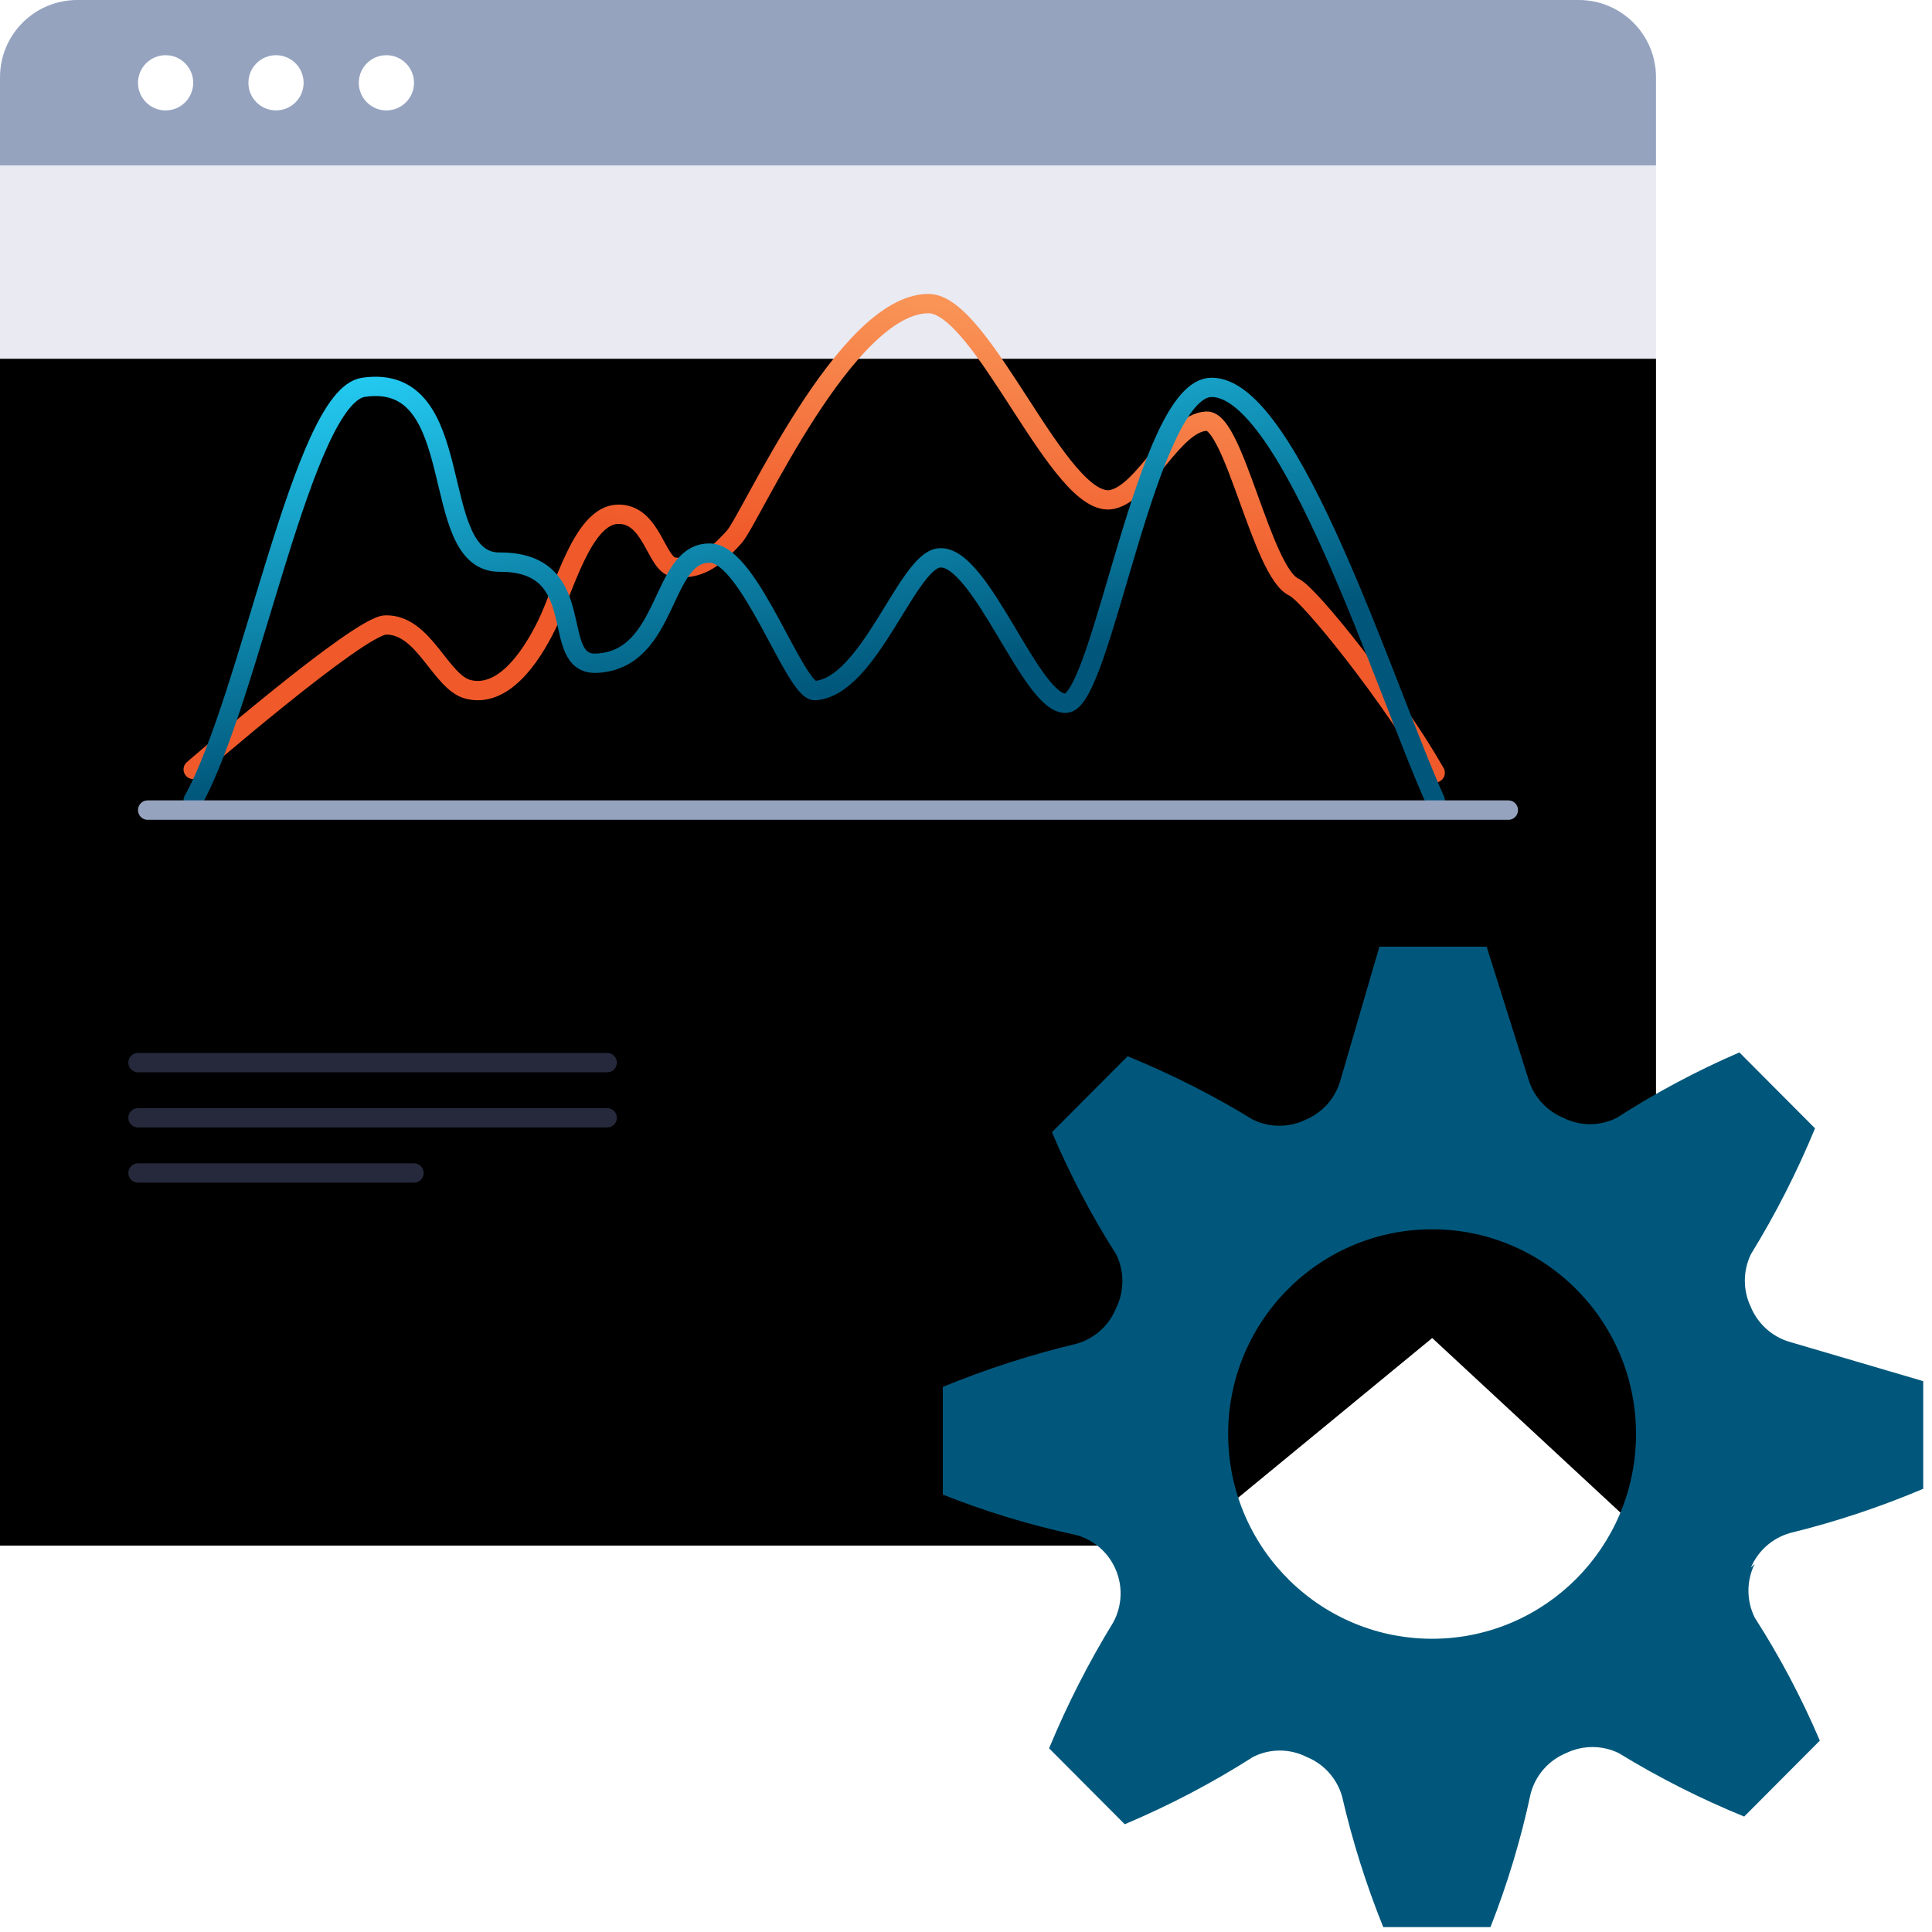
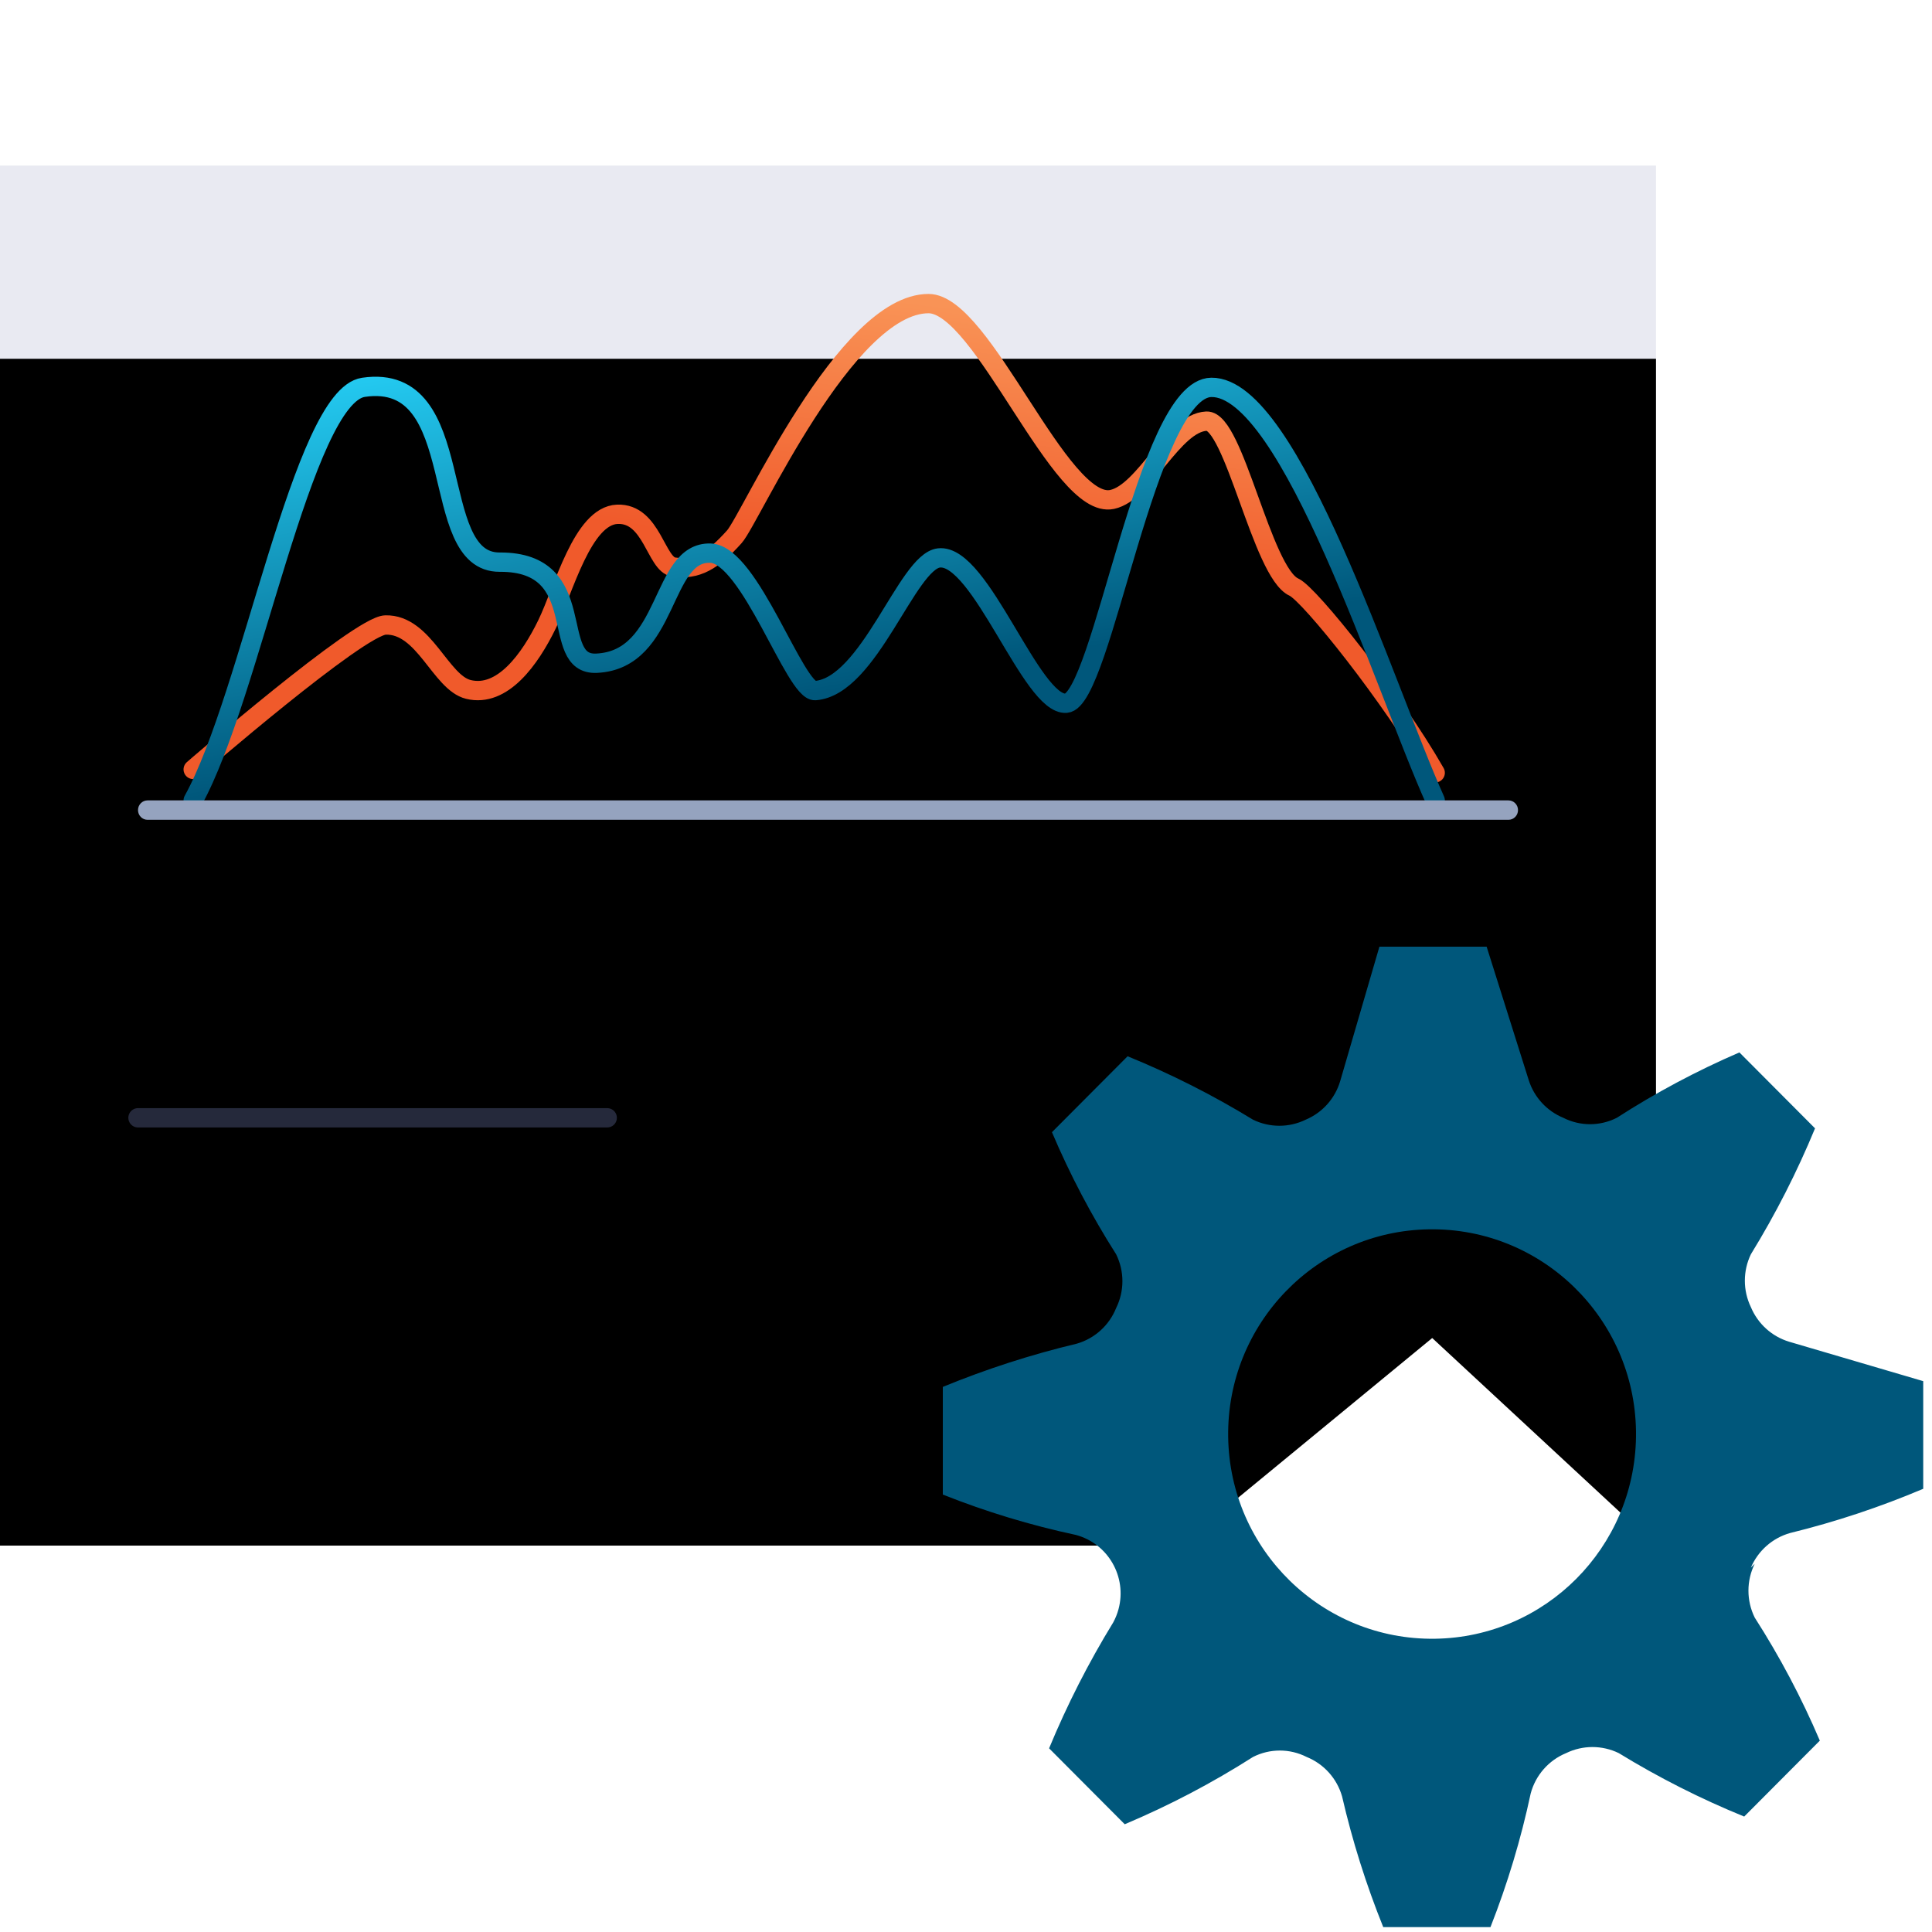
<svg xmlns="http://www.w3.org/2000/svg" xmlns:xlink="http://www.w3.org/1999/xlink" width="100px" height="100px" viewBox="0 0 100 100" version="1.1">
  <title>Icon/soluciones innovadoras</title>
  <desc>Created with Sketch.</desc>
  <defs>
    <polygon id="path-1" points="0 8.571 85.714 8.571 85.714 70 74.131 59.256 61.074 70 0 70" />
    <filter x="-8.7%" y="-12.2%" width="117.5%" height="124.4%" filterUnits="objectBoundingBox" id="filter-2">
      <feGaussianBlur stdDeviation="5" in="SourceAlpha" result="shadowBlurInner1" />
      <feOffset dx="0" dy="5" in="shadowBlurInner1" result="shadowOffsetInner1" />
      <feComposite in="shadowOffsetInner1" in2="SourceAlpha" operator="arithmetic" k2="-1" k3="1" result="shadowInnerInner1" />
      <feColorMatrix values="0 0 0 0 0.757   0 0 0 0 0.776   0 0 0 0 0.868  0 0 0 1 0" type="matrix" in="shadowInnerInner1" result="shadowMatrixInner1" />
      <feGaussianBlur stdDeviation="5" in="SourceAlpha" result="shadowBlurInner2" />
      <feOffset dx="0" dy="5" in="shadowBlurInner2" result="shadowOffsetInner2" />
      <feComposite in="shadowOffsetInner2" in2="SourceAlpha" operator="arithmetic" k2="-1" k3="1" result="shadowInnerInner2" />
      <feColorMatrix values="0 0 0 0 0.871   0 0 0 0 0.926   0 0 0 0 0.981  0 0 0 1 0" type="matrix" in="shadowInnerInner2" result="shadowMatrixInner2" />
      <feMerge>
        <feMergeNode in="shadowMatrixInner1" />
        <feMergeNode in="shadowMatrixInner2" />
      </feMerge>
    </filter>
    <linearGradient x1="59.213%" y1="0%" x2="43.665%" y2="50%" id="linearGradient-3">
      <stop stop-color="#F99356" offset="0%" />
      <stop stop-color="#F05A2B" offset="100%" />
    </linearGradient>
    <linearGradient x1="13.603%" y1="0%" x2="50%" y2="75.055%" id="linearGradient-4">
      <stop stop-color="#24CBF2" offset="0%" />
      <stop stop-color="#00577B" offset="100%" />
    </linearGradient>
  </defs>
  <g id="Home" stroke="none" stroke-width="1" fill="none" fill-rule="evenodd">
    <g id="1a---Home" transform="translate(-1289, -3646)">
      <g id="Elegirnos" transform="translate(0, 3466)">
        <g id="Text" transform="translate(342, 100)">
          <g id="4" transform="translate(877, 80)">
            <g id="Icon/software" transform="translate(70, 0)">
              <g id="Group-2" stroke-width="1">
-                 <path d="M4,0 L81.714,0 C83.923,-4.05812251e-16 85.714,1.791 85.714,4 L85.714,8.571 L0,8.571 L0,4 C-2.705415e-16,1.791 1.791,4.05812251e-16 4,0 Z" id="Rectangle-13" fill="#95A3BF" />
                <g id="Rectangle-14">
                  <use fill="#E9EAF2" fill-rule="evenodd" xlink:href="#path-1" />
                  <use fill="black" fill-opacity="1" filter="url(#filter-2)" xlink:href="#path-1" />
                </g>
-                 <path d="M7.143,55 L31.429,55" id="Path-2" stroke="#25293B" stroke-linecap="round" stroke-linejoin="round" stroke-dasharray="100,15" />
                <path d="M7.143,57.857 L31.429,57.857" id="Path-2-Copy" stroke="#25293B" stroke-linecap="round" stroke-linejoin="round" stroke-dasharray="100,15" />
-                 <path d="M7.143,60.714 L21.429,60.714" id="Path-2-Copy" stroke="#25293B" stroke-linecap="round" stroke-linejoin="round" stroke-dasharray="100,15" />
                <g id="Chart" transform="translate(7.143, 15.714)">
                  <path d="M2.857,24.111 C2.857,24.111 11.444,16.668 12.812,16.635 C14.819,16.586 15.65,19.611 17.097,19.97 C18.866,20.408 20.298,18.395 21.17,16.602 C22.042,14.81 23.002,10.976 24.812,10.905 C26.606,10.835 26.805,13.508 27.73,13.637 C28.91,13.802 29.739,13.33 30.868,12.067 C31.713,11.122 36.619,0.002 40.917,0 C43.739,-0.001 47.728,10.715 50.42,10.137 C52.133,9.768 53.564,6.17 55.306,6.084 C56.729,6.014 58.177,13.929 59.831,14.676 C60.646,15.044 64.945,20.435 67.143,24.286" id="Stroke-35" stroke="url(#linearGradient-3)" stroke-linecap="round" stroke-linejoin="round" />
                  <path d="M67.143,25.714 C64.523,19.884 59.65,4.294 55.559,4.336 C52.197,4.37 49.921,20.546 48.043,20.686 C46.241,20.82 43.612,12.917 41.455,13.165 C39.803,13.355 37.859,19.819 35.052,20.032 C34.014,20.111 31.674,12.989 29.633,12.917 C27.022,12.824 27.53,18.439 23.732,18.615 C21.213,18.732 23.509,13.353 18.721,13.383 C14.899,13.407 17.236,3.513 11.669,4.334 C8.527,4.797 5.846,20.317 2.857,25.714" id="Stroke-36" stroke="url(#linearGradient-4)" stroke-linecap="round" stroke-linejoin="round" />
                  <path d="M70.935,25.714 L0.493,25.714 C0.221,25.714 0,25.939 0,26.217 C0,26.494 0.221,26.719 0.493,26.719 L70.935,26.719 C71.208,26.719 71.429,26.494 71.429,26.217 C71.429,25.939 71.208,25.714 70.935,25.714" id="Fill-37" fill="#95A3BF" />
                </g>
                <g id="Group" transform="translate(7.143, 2.857)" fill="#FFFFFF">
                  <circle id="Oval-5" cx="1.429" cy="1.429" r="1.429" />
                  <circle id="Oval-5" cx="7.143" cy="1.429" r="1.429" />
                  <circle id="Oval-5" cx="12.857" cy="1.429" r="1.429" />
                </g>
              </g>
              <path d="M74.272,84.821 C68.443,84.903 63.652,80.225 63.57,74.373 C63.488,68.521 68.148,63.711 73.977,63.629 C79.806,63.547 84.598,68.225 84.679,74.077 C84.681,74.175 84.681,74.274 84.679,74.373 C84.599,80.11 79.986,84.741 74.272,84.821 Z M90.626,81.139 C90.997,80.264 91.745,79.605 92.658,79.348 C95.011,78.771 97.314,78.005 99.546,77.06 L99.546,71.488 L92.608,69.448 C91.714,69.178 90.987,68.521 90.626,67.657 C90.209,66.793 90.209,65.784 90.626,64.92 C91.904,62.84 93.014,60.661 93.946,58.403 L90.031,54.473 C87.828,55.423 85.706,56.555 83.688,57.856 C82.816,58.299 81.785,58.299 80.913,57.856 C80.063,57.504 79.41,56.794 79.129,55.915 L76.948,49 L71.398,49 L69.366,55.965 C69.098,56.863 68.443,57.593 67.582,57.955 C66.722,58.374 65.717,58.374 64.856,57.955 C62.784,56.687 60.613,55.589 58.364,54.672 L54.449,58.602 C55.38,60.797 56.491,62.91 57.77,64.92 C58.204,65.798 58.204,66.829 57.77,67.706 C57.411,68.601 56.661,69.28 55.738,69.547 C53.371,70.112 51.051,70.861 48.8,71.786 L48.8,77.358 C51.034,78.247 53.338,78.946 55.688,79.448 C57.354,79.896 58.342,81.615 57.895,83.287 C57.831,83.526 57.739,83.757 57.621,83.975 C56.345,86.056 55.235,88.236 54.301,90.493 L58.216,94.423 C60.523,93.451 62.744,92.286 64.856,90.94 C65.729,90.497 66.759,90.497 67.632,90.94 C68.523,91.301 69.199,92.053 69.465,92.98 C69.998,95.288 70.711,97.55 71.596,99.746 L77.147,99.746 C78.029,97.503 78.725,95.19 79.228,92.831 C79.48,91.885 80.159,91.112 81.062,90.741 C81.922,90.322 82.927,90.322 83.787,90.741 C85.859,92.01 88.03,93.108 90.279,94.025 L94.194,90.095 C93.25,87.881 92.123,85.751 90.824,83.726 C90.391,82.849 90.391,81.818 90.824,80.94 L90.626,81.139 Z" id="Fill-3" fill="#00577B" />
            </g>
          </g>
        </g>
      </g>
    </g>
  </g>
</svg>